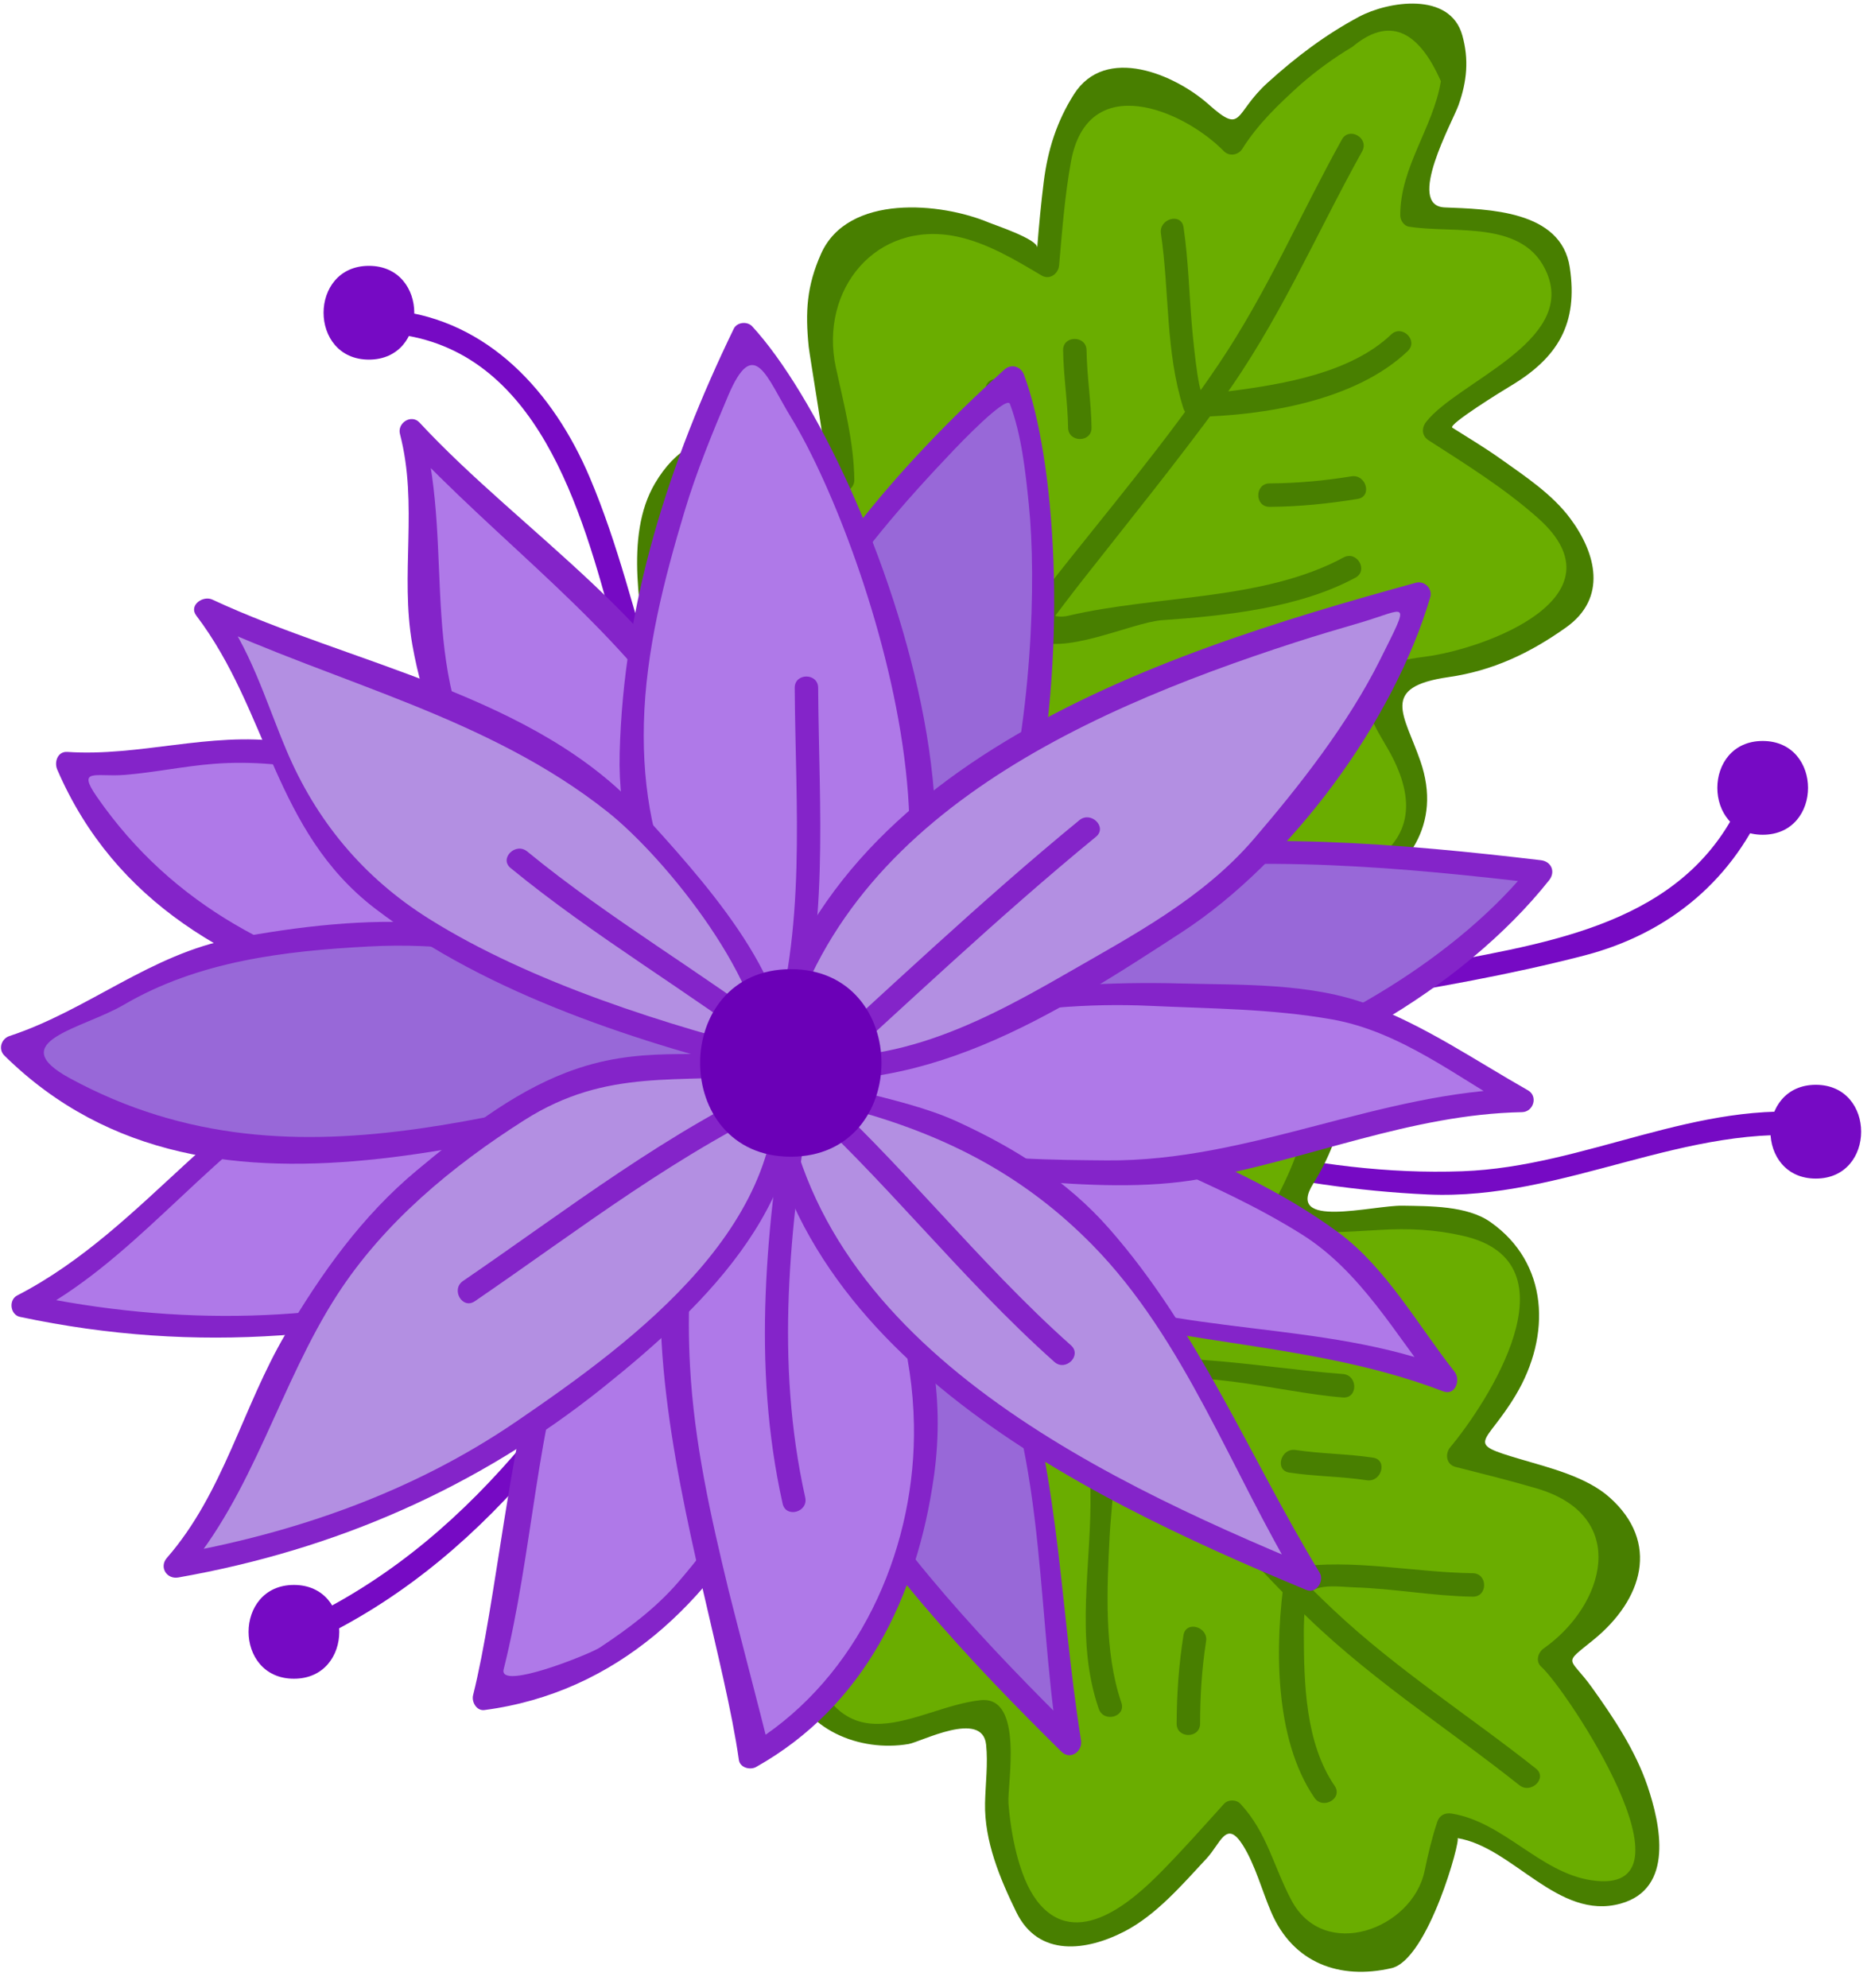
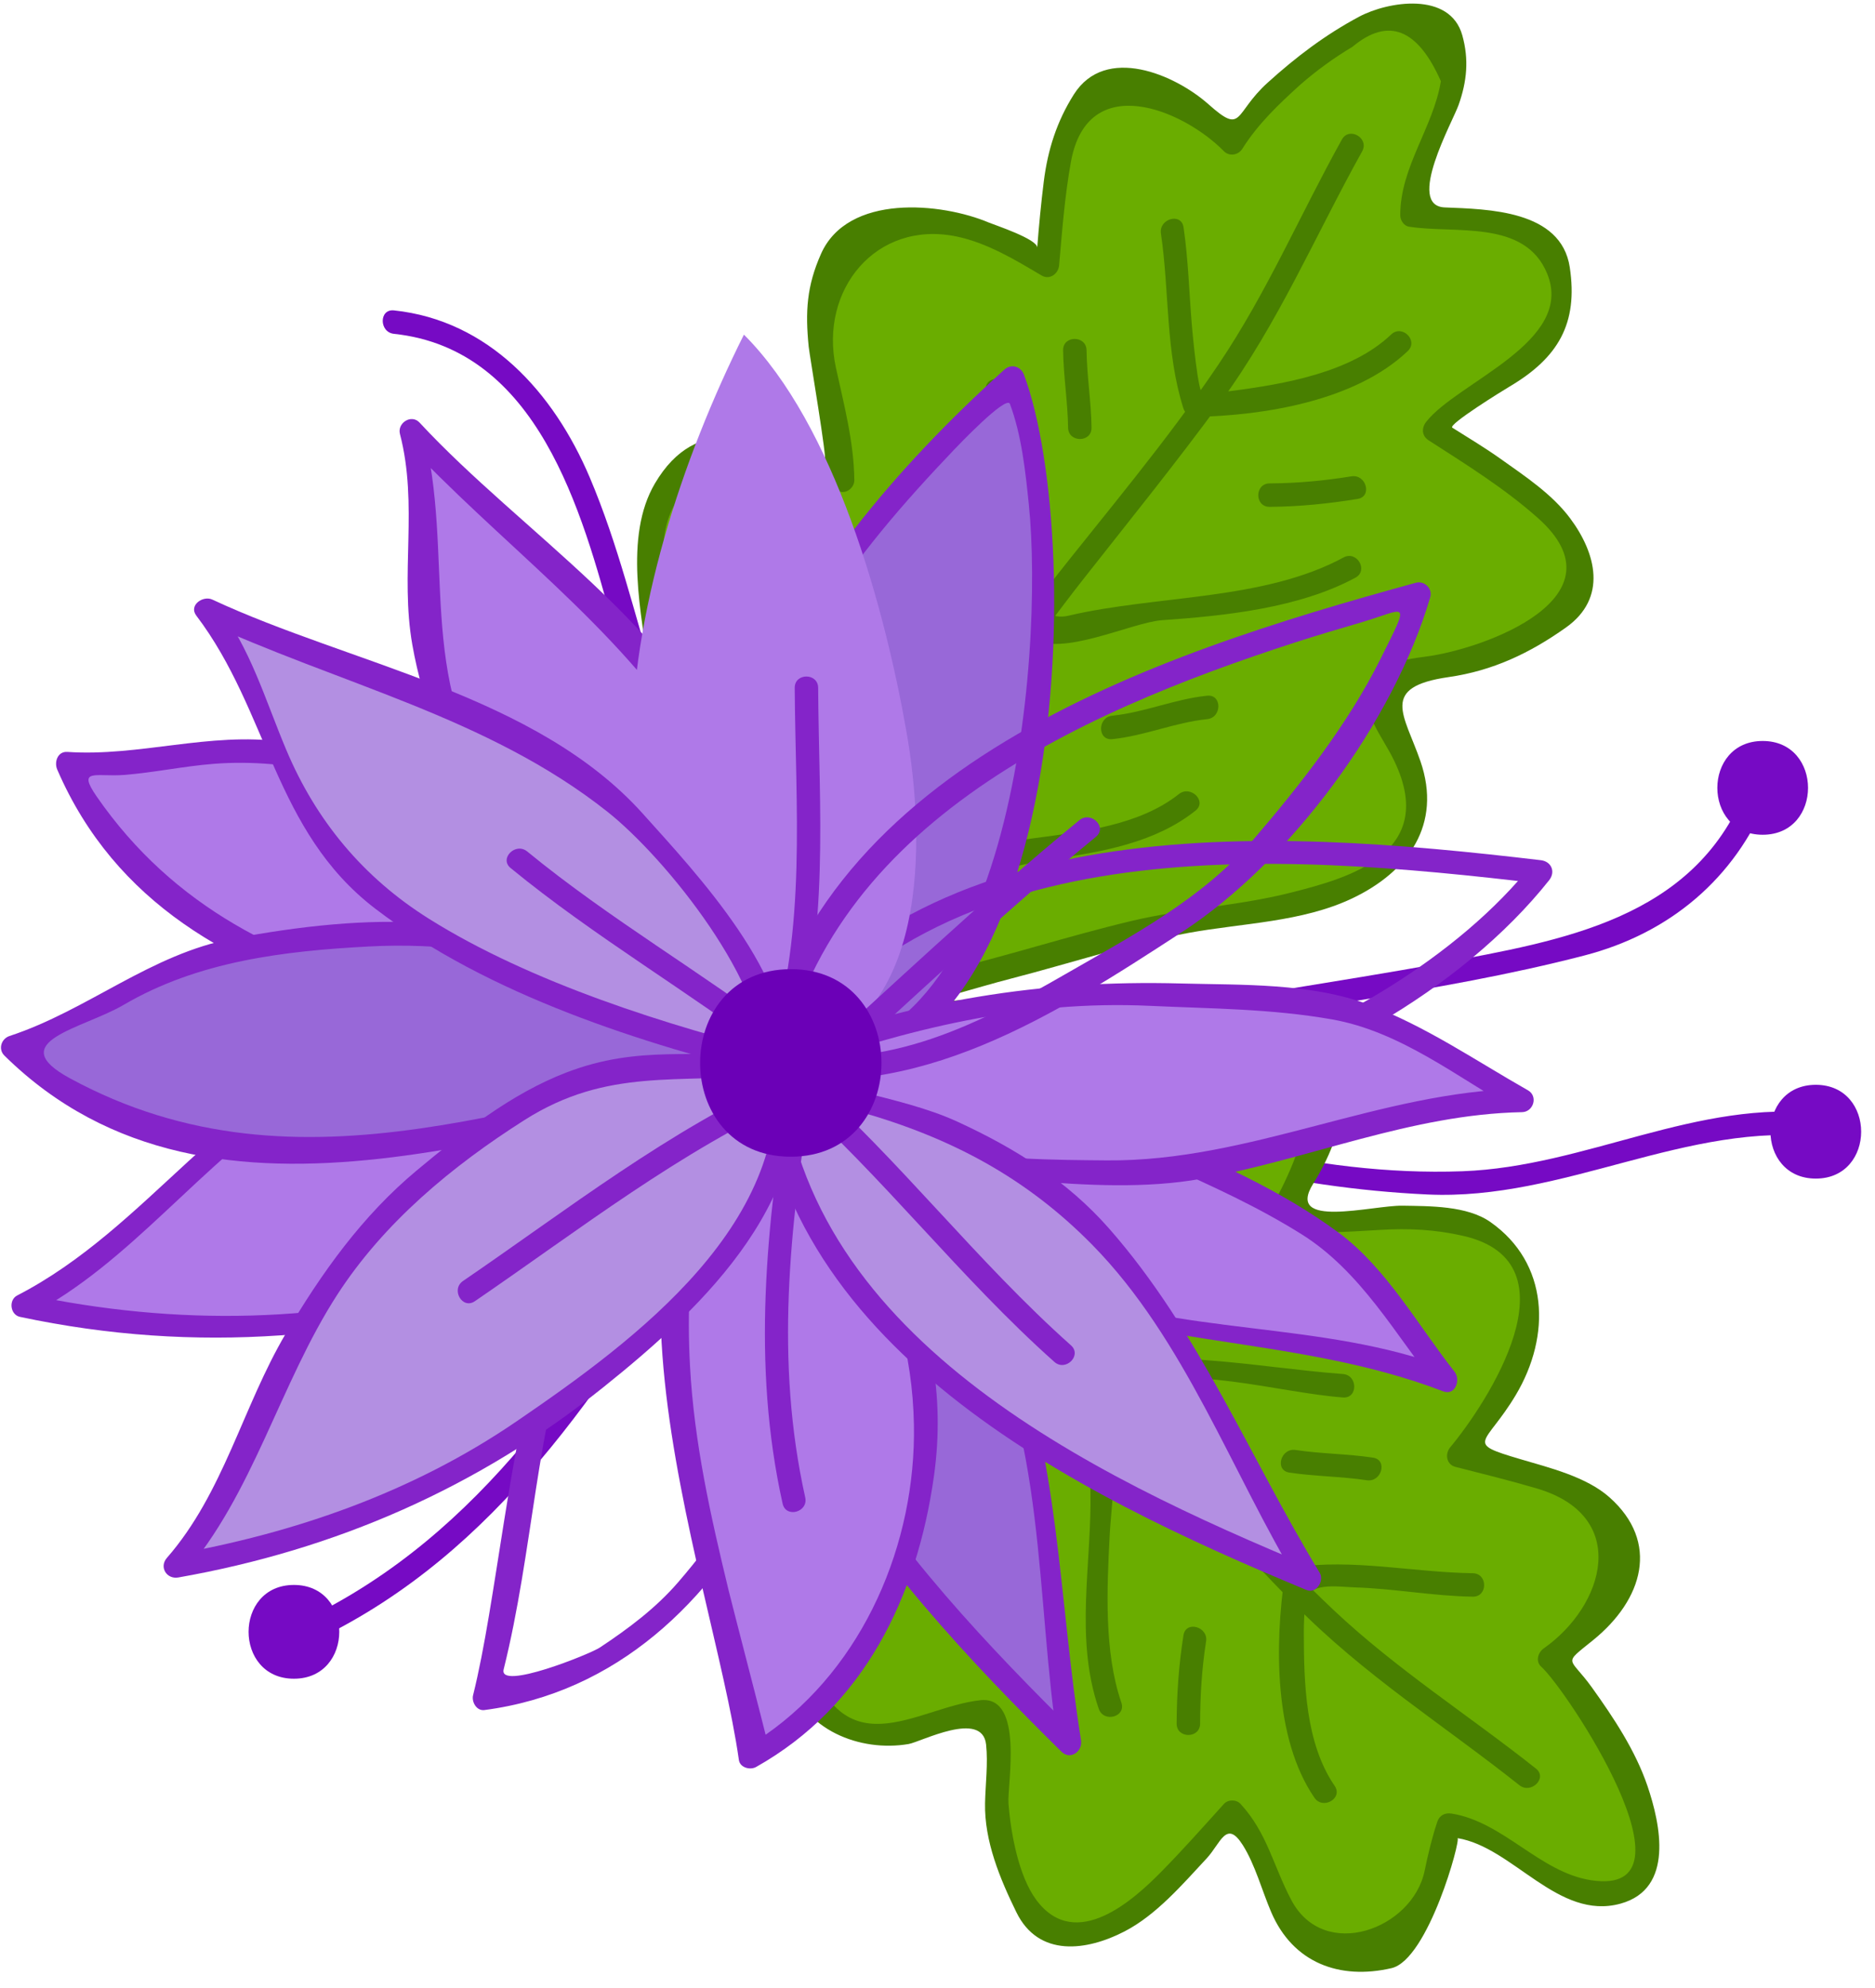
<svg xmlns="http://www.w3.org/2000/svg" width="100" height="106" viewBox="0 0 100 106" fill="none">
  <path d="M39.952 46.733C34.964 40.455 34.484 32.589 31.449 25.448C29.524 20.918 26.06 17.084 21.01 16.55C20.209 16.465 20.217 17.716 21.01 17.8C28.68 18.612 31.032 27.243 32.715 33.445C34.113 38.599 35.709 43.39 39.068 47.617C39.569 48.248 40.447 47.357 39.952 46.733Z" fill="#760AC4" />
  <path d="M36.47 64.693C31.063 73.24 25.768 81.731 16.361 86.302C15.636 86.654 16.27 87.732 16.992 87.381C26.586 82.719 32.03 74.049 37.551 65.323C37.981 64.641 36.899 64.014 36.47 64.693Z" fill="#760AC4" />
  <path d="M54.51 58.778C61.518 61.475 68.62 63.341 76.14 63.69C83.439 64.028 89.955 59.763 97.176 60.634C97.975 60.731 97.966 59.479 97.176 59.384C90.498 58.578 84.604 62.212 77.988 62.451C70.047 62.738 62.172 60.394 54.842 57.573C54.089 57.283 53.766 58.492 54.51 58.778Z" fill="#760AC4" />
  <path d="M60.342 55.611C68.339 53.727 76.552 53.012 84.509 50.944C89.048 49.765 92.531 46.846 94.279 42.507C94.581 41.759 93.371 41.437 93.074 42.175C90.317 49.017 83.263 50.157 76.829 51.357C71.221 52.403 65.571 53.094 60.011 54.405C59.226 54.591 59.558 55.796 60.342 55.611Z" fill="#760AC4" />
-   <path d="M19.676 19.175C22.901 19.175 22.901 14.175 19.676 14.175C16.451 14.175 16.451 19.175 19.676 19.175Z" fill="#760AC4" />
  <path d="M15.676 89.509C18.901 89.509 18.901 84.509 15.676 84.509C12.451 84.509 12.451 89.509 15.676 89.509Z" fill="#760AC4" />
  <path d="M96.843 62.842C100.068 62.842 100.068 57.842 96.843 57.842C93.618 57.842 93.618 62.842 96.843 62.842Z" fill="#760AC4" />
  <path d="M94.01 44.509C97.235 44.509 97.235 39.509 94.01 39.509C90.785 39.509 90.785 44.509 94.01 44.509Z" fill="#760AC4" />
  <path d="M40.01 53.303C37.213 47.177 35.615 39.186 34.816 32.526C34.55 29.863 34.55 25.068 37.613 24.003C40.01 23.071 42.807 24.935 44.939 25.601C45.205 22.138 41.742 16.012 45.072 12.948C48.136 10.285 52.929 12.282 55.86 14.147C56.126 11.617 56.126 6.29 58.523 4.691C60.92 3.093 64.117 5.89 65.715 7.621C66.913 5.357 73.306 -0.37 76.236 0.962C79.965 2.693 74.905 8.953 75.304 11.483C78.235 12.148 83.03 10.684 83.295 15.611C83.429 19.873 78.234 20.139 76.503 22.936C78.9 24.535 86.358 28.53 83.961 32.126C83.029 33.458 80.233 34.79 78.767 35.189C77.702 35.588 74.239 35.588 73.573 36.388C72.774 37.32 75.172 40.117 75.438 41.582C75.704 43.713 75.039 45.711 73.041 46.776C69.445 48.773 64.384 48.641 60.521 49.706C55.993 50.905 51.597 52.37 46.936 53.036C45.205 53.302 41.609 54.368 40.144 53.435" fill="#6AAD00" />
  <path d="M40.55 52.988C38.354 47.903 37.063 42.584 36.105 37.144C35.649 34.558 35.29 31.994 35.368 29.37C35.535 23.73 41.323 24.923 44.773 26.204C45.157 26.347 45.569 25.982 45.564 25.601C45.54 23.55 45.015 21.597 44.581 19.6C43.682 15.458 46.72 11.733 50.998 12.606C52.622 12.937 54.138 13.849 55.545 14.686C55.981 14.946 56.445 14.603 56.486 14.147C56.649 12.291 56.784 10.465 57.117 8.625C58.009 3.705 63.107 5.853 65.274 8.062C65.564 8.357 66.044 8.273 66.256 7.936C67.096 6.602 68.194 5.561 69.353 4.512C70.219 3.757 71.144 3.085 72.127 2.498C74.034 0.906 75.607 1.518 76.847 4.332C76.436 6.814 74.673 8.91 74.68 11.482C74.681 11.737 74.868 12.041 75.139 12.085C77.592 12.48 81.317 11.675 82.514 14.585C84.015 18.235 77.731 20.361 76.062 22.494C75.81 22.817 75.821 23.238 76.189 23.475C78.202 24.772 80.207 26.013 82.008 27.608C86.787 31.839 79.151 34.61 76.021 35.013C73.913 35.285 72.413 35.696 73.041 37.989C73.227 38.671 73.785 39.496 74.12 40.106C77.076 45.488 71.796 46.84 68.891 47.584C66.094 48.299 63.17 48.435 60.357 49.103C56.957 49.91 53.63 51.004 50.224 51.8C47.441 52.45 43.046 53.791 40.312 52.832C39.549 52.564 39.224 53.772 39.98 54.037C43.976 55.438 50.088 53.166 53.947 52.172C57.106 51.359 60.198 50.323 63.413 49.738C66.272 49.217 69.437 49.171 72.109 47.906C75.101 46.489 76.924 43.964 75.756 40.586C74.898 38.099 73.549 36.636 77.263 36.102C79.612 35.764 81.586 34.831 83.522 33.456C85.737 31.882 85.13 29.504 83.745 27.642C82.78 26.346 81.34 25.397 80.037 24.47C79.204 23.878 78.322 23.349 77.458 22.805C77.203 22.645 80.162 20.818 80.503 20.616C83.1 19.083 84.174 17.256 83.721 14.252C83.259 11.196 79.34 11.155 77.052 11.06C74.966 10.973 77.474 6.49 77.788 5.606C78.24 4.337 78.348 3.165 77.99 1.885C77.333 -0.471 74.02 0.071 72.487 0.89C70.673 1.859 69.125 3.036 67.605 4.411C65.782 6.06 66.317 7.217 64.454 5.561C62.68 3.984 58.961 2.362 57.271 5.037C56.363 6.476 55.88 7.985 55.667 9.688C55.521 10.861 55.41 12.03 55.318 13.208C55.353 12.754 53.022 11.987 52.758 11.875C50.213 10.795 45.218 10.312 43.786 13.539C43.027 15.249 42.942 16.607 43.13 18.485C43.175 18.94 44.15 24.642 43.99 24.583C40.526 23.297 37.168 21.982 34.929 25.778C33.259 28.609 34.21 32.833 34.641 35.848C35.513 41.948 37.027 47.957 39.471 53.618C39.789 54.357 40.865 53.72 40.55 52.988Z" fill="#487F00" />
  <path d="M40.72 53.745C47.27 46.679 51.882 38.371 57.845 30.794C60.294 27.683 62.779 24.61 65.116 21.412C68.193 17.203 70.136 12.586 72.648 8.069C73.04 7.364 71.96 6.734 71.568 7.438C69.335 11.454 67.582 15.575 65.001 19.41C62.231 23.527 58.995 27.326 55.93 31.223C50.315 38.356 46.017 46.194 39.836 52.861C39.288 53.45 40.17 54.337 40.72 53.745Z" fill="#487F00" />
  <path d="M41.672 31.628C43.231 36.712 43.709 42.01 44.735 47.21C44.791 47.491 45.074 47.655 45.338 47.669C49.073 47.872 52.501 46.362 56.147 45.811C58.827 45.405 61.59 44.944 63.76 43.224C64.391 42.723 63.5 41.845 62.875 42.34C60.781 44 57.75 44.348 55.193 44.687C53.041 44.972 50.924 45.744 48.804 46.209C46.176 46.786 45.828 46.412 45.413 44.06C45.158 42.616 44.951 41.162 44.724 39.713C44.278 36.86 43.722 34.056 42.875 31.294C42.642 30.527 41.435 30.855 41.672 31.628Z" fill="#487F00" />
  <path d="M52.57 20.806C52.864 24.208 51.804 31.7 55.01 33.998C56.533 35.09 60.349 33.181 61.985 33.068C65.35 32.835 69.291 32.422 72.289 30.802C72.998 30.419 72.367 29.34 71.658 29.723C67.363 32.044 61.696 31.719 56.981 32.83C53.393 33.676 53.997 22.855 53.82 20.806C53.751 20.009 52.501 20.002 52.57 20.806Z" fill="#487F00" />
  <path d="M61.916 12.449C62.376 15.572 62.151 18.733 63.114 21.772C63.197 22.035 63.431 22.236 63.717 22.231C67.425 22.16 72.294 21.374 75.081 18.718C75.665 18.161 74.78 17.279 74.196 17.834C72.05 19.879 68.463 20.485 65.626 20.852C65.132 20.915 64.635 20.946 64.139 20.972C63.899 20.985 63.603 17.784 63.573 17.425C63.421 15.65 63.382 13.882 63.122 12.117C63.004 11.321 61.8 11.661 61.916 12.449Z" fill="#487F00" />
  <path d="M56.699 18.676C56.718 20.057 56.946 21.424 56.965 22.804C56.976 23.609 58.226 23.611 58.215 22.804C58.197 21.423 57.968 20.057 57.949 18.676C57.938 17.871 56.688 17.869 56.699 18.676Z" fill="#487F00" />
  <path d="M46.333 30.828C46.711 32.078 47.118 33.318 47.532 34.557C47.785 35.318 48.992 34.992 48.736 34.225C48.324 32.986 47.915 31.746 47.537 30.496C47.305 29.727 46.099 30.055 46.333 30.828Z" fill="#487F00" />
  <path d="M59.322 39.411C61.05 39.235 62.659 38.521 64.382 38.345C65.176 38.264 65.184 37.014 64.382 37.095C62.654 37.271 61.045 37.985 59.322 38.161C58.528 38.242 58.52 39.493 59.322 39.411Z" fill="#487F00" />
  <path d="M67.713 27.025C69.293 27.015 70.849 26.856 72.407 26.603C73.201 26.474 72.863 25.27 72.075 25.398C70.626 25.633 69.18 25.767 67.713 25.775C66.907 25.78 66.906 27.03 67.713 27.025Z" fill="#487F00" />
  <path d="M41.584 55.54C48.107 53.767 56.282 53.484 63.008 53.776C65.69 53.946 70.438 54.726 70.995 57.934C71.528 60.46 69.227 62.927 68.221 64.929C71.607 65.756 78.238 63.324 80.731 67.12C82.87 70.587 80.111 75.011 77.788 77.61C80.251 78.285 85.527 79.152 86.72 81.787C87.913 84.421 84.622 87.133 82.648 88.433C84.696 89.989 89.328 97.252 87.532 99.937C85.21 103.348 79.834 97.318 77.261 97.302C76.125 100.096 76.796 105.083 71.872 104.545C67.629 103.983 68.21 98.796 65.723 96.626C63.749 98.74 58.578 105.477 55.407 102.517C54.239 101.377 53.376 98.391 53.218 96.874C52.996 95.754 53.559 92.325 52.876 91.534C52.082 90.591 48.923 92.51 47.428 92.536C45.275 92.453 43.403 91.468 42.674 89.316C41.28 85.429 42.236 80.438 41.809 76.439C41.359 71.759 40.624 67.168 40.722 62.442C40.74 60.684 40.27 56.949 41.431 55.65" fill="#6AAD00" />
  <path d="M41.75 56.143C47.141 54.796 52.617 54.367 58.158 54.303C60.783 54.272 63.398 54.317 65.98 54.821C71.927 55.98 69.386 61.623 67.68 64.615C67.497 64.935 67.645 65.468 68.054 65.533C69.913 65.828 71.734 65.687 73.609 65.578C75.136 65.489 76.523 65.552 78.034 65.896C84.259 67.317 79.264 74.873 77.345 77.169C77.056 77.515 77.133 78.088 77.621 78.213C79.074 78.585 80.527 78.94 81.967 79.365C86.955 80.84 85.589 85.604 82.331 87.894C82.021 88.112 81.882 88.589 82.204 88.875C83.51 90.031 90.939 101.189 84.856 100.253C82.12 99.832 80.192 97.147 77.425 96.7C77.074 96.643 76.773 96.786 76.656 97.136C76.367 98.003 76.165 98.86 75.979 99.755C75.336 102.859 70.621 104.616 68.872 101.314C67.907 99.493 67.587 97.732 66.162 96.184C65.939 95.942 65.5 95.939 65.277 96.184C64.156 97.424 63.054 98.672 61.877 99.86C60.519 101.23 57.392 104.127 55.282 101.322C54.322 100.046 53.904 97.728 53.785 96.144C53.713 95.181 54.631 90.409 52.298 90.654C48.805 91.02 44.807 94.648 42.854 87.645C41.881 84.155 42.67 80.032 42.431 76.44C42.199 72.941 41.643 69.467 41.409 65.965C41.226 63.222 40.61 58.452 41.969 55.966C42.355 55.258 41.276 54.628 40.889 55.335C38.826 59.111 40.071 65.404 40.433 69.458C40.735 72.843 41.266 76.187 41.301 79.592C41.336 82.999 41.147 86.173 42.069 89.483C42.839 92.243 45.871 93.434 48.46 92.991C49.115 92.879 52.392 91.154 52.592 93.022C52.7 94.036 52.557 95.127 52.536 96.146C52.496 98.171 53.333 100.174 54.204 101.955C55.396 104.394 57.974 104.017 59.971 102.985C61.675 102.105 63.069 100.47 64.35 99.096C65.105 98.285 65.403 96.993 66.282 98.38C66.935 99.412 67.305 100.804 67.794 101.947C68.957 104.669 71.451 105.581 74.213 104.942C76.176 104.487 77.932 98.042 77.734 98.01C80.7 98.489 83.092 102.42 86.428 101.502C89.307 100.71 88.554 97.256 87.865 95.228C87.22 93.332 86.063 91.595 84.906 89.981C83.697 88.295 83.305 88.798 84.968 87.45C87.629 85.292 88.538 82.232 85.836 79.834C84.606 78.741 82.629 78.258 81.099 77.806C78.053 76.906 79.222 77.096 80.843 74.38C82.736 71.207 82.6 67.343 79.488 65.158C78.24 64.282 76.246 64.313 74.81 64.287C73.199 64.258 68.497 65.569 70.044 63.103C71.587 60.646 72.829 56.736 69.587 54.929C66.062 52.964 62.09 53.073 58.157 53.053C52.525 53.024 46.884 53.572 41.417 54.938C40.636 55.133 40.968 56.338 41.75 56.143Z" fill="#487F00" />
  <path d="M41.099 56.246C46.695 63.455 53.701 69.026 59.912 75.708C62.961 78.988 65.903 82.359 69.044 85.555C72.729 89.306 76.942 91.943 81.033 95.186C81.658 95.681 82.549 94.803 81.918 94.302C78.314 91.446 74.497 89.021 71.127 85.849C67.869 82.783 64.93 79.371 61.927 76.06C55.433 68.899 47.912 62.999 41.985 55.362C41.489 54.726 40.611 55.618 41.099 56.246Z" fill="#487F00" />
  <path d="M62.684 60.734C57.454 61.452 52.175 61.036 46.917 61.209C46.647 61.218 46.378 61.392 46.314 61.668C45.477 65.322 46.499 68.91 46.379 72.587C46.293 75.264 46.312 78.265 47.671 80.651C48.07 81.351 49.15 80.722 48.751 80.02C47.489 77.805 47.59 75.061 47.629 72.587C47.67 70.063 47.259 67.557 47.171 65.034C47.033 61.092 52.275 62.41 54.948 62.424C57.655 62.439 60.334 62.307 63.014 61.939C63.811 61.83 63.472 60.626 62.684 60.734Z" fill="#487F00" />
  <path d="M71.625 73.263C69.18 73.079 66.754 72.698 64.307 72.522C62.836 72.417 59.738 72.016 58.535 73.26C57.061 74.783 58.12 77.641 58.157 79.5C58.235 83.352 57.302 87.353 58.601 91.115C58.863 91.872 60.07 91.547 59.806 90.783C58.88 88.101 59.034 84.719 59.181 81.902C59.246 80.655 59.444 79.487 59.332 78.239C59.24 77.208 58.452 74.487 59.885 73.957C63.288 72.699 68.113 74.249 71.625 74.513C72.43 74.573 72.424 73.323 71.625 73.263Z" fill="#487F00" />
  <path d="M78.55 83.884C75.326 83.837 72.178 83.099 68.955 83.576C68.766 83.604 68.546 83.823 68.519 84.013C67.99 87.654 67.933 92.689 70.102 95.854C70.555 96.514 71.639 95.89 71.182 95.223C69.617 92.94 69.543 89.745 69.537 87.075C69.536 86.546 69.566 86.017 69.599 85.489C69.671 84.308 71.387 84.614 72.24 84.639C74.351 84.702 76.433 85.103 78.551 85.134C79.356 85.146 79.355 83.896 78.55 83.884Z" fill="#487F00" />
  <path d="M73.229 77.722C71.858 77.515 70.466 77.52 69.096 77.313C68.308 77.194 67.969 78.399 68.764 78.518C70.135 78.725 71.527 78.72 72.897 78.927C73.685 79.046 74.024 77.841 73.229 77.722Z" fill="#487F00" />
  <path d="M62.882 65.458C61.528 65.636 60.177 65.845 58.828 66.061C58.034 66.189 58.372 67.393 59.16 67.266C60.399 67.067 61.638 66.871 62.882 66.708C63.669 66.605 63.68 65.353 62.882 65.458Z" fill="#487F00" />
  <path d="M52.195 77.029C52.091 78.768 52.529 80.476 52.427 82.215C52.379 83.021 53.63 83.016 53.677 82.215C53.78 80.476 53.341 78.768 53.445 77.029C53.493 76.223 52.243 76.228 52.195 77.029Z" fill="#487F00" />
  <path d="M63.119 87.189C62.871 88.755 62.759 90.319 62.755 91.905C62.753 92.711 64.003 92.711 64.005 91.905C64.008 90.433 64.095 88.976 64.324 87.521C64.449 86.733 63.244 86.395 63.119 87.189Z" fill="#487F00" />
  <path d="M41.494 56.797C38.613 50.594 37.368 45.234 40.06 38.592C42.877 31.641 48.417 25.074 54.009 20.148C56.673 26.443 55.513 36.403 54.091 43.02C52.889 48.647 49.378 58.195 41.71 56.705" fill="#9868D8" />
  <path d="M42.034 56.483C38.267 48.01 38.848 41.022 43.619 33.074C45.622 29.737 48.215 26.78 50.89 23.972C50.994 23.864 53.676 21.037 53.863 21.537C54.491 23.221 54.692 25.155 54.872 26.911C55.687 34.909 54.004 57.603 41.712 56.081C40.913 55.982 40.923 57.233 41.712 57.331C57.168 59.245 57.958 28.951 54.613 19.983C54.446 19.536 53.936 19.375 53.568 19.707C47.72 24.987 42.681 31.004 39.521 38.278C36.733 44.697 38.235 50.994 40.955 57.113C41.281 57.849 42.358 57.212 42.034 56.483Z" fill="#8424C9" />
-   <path d="M41.773 56.552C35.829 57.02 31.956 64.801 30.106 69.807C27.631 76.357 27.69 83.754 25.834 90.555C33.265 89.97 39.237 83.219 41.621 76.452C42.969 72.682 42.99 68.195 42.604 64.262C42.462 61.507 41.235 59.211 40.876 56.548" fill="#AF79E8" />
  <path d="M41.607 55.95C27.698 58.203 27.715 80.426 25.231 90.389C25.143 90.742 25.415 91.235 25.834 91.18C32.896 90.253 37.895 85.432 41.102 79.292C45.014 71.803 42.984 64.109 41.478 56.381C41.324 55.59 40.12 55.926 40.273 56.713C41.599 63.52 43.141 69.391 41.018 76.285C40.093 79.288 38.193 82.018 36.167 84.366C34.976 85.747 33.502 86.846 31.991 87.847C31.464 88.197 26.574 90.163 26.862 89.009C28.438 82.688 28.575 76.179 30.708 69.972C32.516 64.711 35.933 58.127 41.938 57.154C42.733 57.026 42.395 55.822 41.607 55.95Z" fill="#8424C9" />
  <path d="M41.281 55.992C36.604 49.781 30.994 44.989 23.454 42.293C19.531 40.882 15.481 39.781 11.394 40.103C8.856 40.153 5.942 41.13 3.591 40.717C6.068 47.476 16.32 52.35 22.813 54.082C28.624 55.718 35.339 55.563 40.842 57.073" fill="#AF79E8" />
  <path d="M41.724 55.55C37.241 49.767 31.995 45.245 25.252 42.32C22.008 40.912 18.547 40.022 15.053 39.547C11.181 39.02 7.438 40.352 3.592 40.092C3.069 40.056 2.882 40.637 3.052 41.032C9.237 55.354 28.188 54.628 40.677 57.676C41.46 57.867 41.792 56.662 41.009 56.471C28.541 53.429 13.43 54.419 5.158 42.472C4.093 40.933 5.115 41.437 6.623 41.319C8.219 41.193 9.792 40.854 11.395 40.728C15.516 40.403 19.449 41.572 23.289 42.896C30.522 45.391 36.227 50.482 40.84 56.435C41.333 57.07 42.211 56.179 41.724 55.55Z" fill="#8424C9" />
  <path d="M40.876 56.548C40.848 62.831 51.906 67.493 56.694 69.433C63.181 72.062 70.708 70.797 77.132 73.581C75.069 71.127 73.659 68.397 71.1 66.281C67.986 63.76 64.37 62.474 60.88 60.88C54.58 57.787 48.394 57.078 41.493 56.799" fill="#AF79E8" />
  <path d="M40.251 56.548C40.74 62.482 47.141 65.726 51.883 68.025C59.978 71.947 68.753 71.043 76.967 74.184C77.621 74.435 77.915 73.569 77.575 73.14C75.664 70.724 73.938 67.609 71.416 65.742C68.259 63.405 64.765 61.93 61.196 60.341C54.826 57.503 48.417 56.498 41.494 56.174C40.687 56.136 40.691 57.386 41.494 57.424C48.922 57.771 55.273 59.062 62.066 62.089C64.602 63.218 67.064 64.336 69.421 65.812C72.577 67.788 74.437 71.175 76.69 74.024C76.893 73.676 77.096 73.328 77.298 72.979C70.447 70.358 62.899 71.295 56.097 68.52C50.955 66.422 42.029 62.958 41.5 56.549C41.435 55.75 40.185 55.744 40.251 56.548Z" fill="#8424C9" />
  <path d="M41.214 57.046C39.641 56.048 38.408 54.65 36.96 53.344C33.972 50.514 30.606 48.611 27.96 45.38C25.22 41.932 23.162 38.58 22.594 34.214C22.085 30.591 23.187 26.541 21.934 22.976C27.507 29.192 34.329 33.215 38.287 40.754C39.698 43.484 42.651 54.392 40.906 56.921" fill="#AF79E8" />
  <path d="M41.529 56.505C36.283 52.701 30.328 47.742 26.585 42.477C22.077 36.137 24.325 29.685 22.536 22.808C22.188 23.011 21.84 23.213 21.491 23.416C26.61 28.934 32.853 33.29 36.971 39.694C39.351 43.394 42.409 52.445 40.365 56.604C40.011 57.325 41.09 57.959 41.445 57.235C43.626 52.797 40.848 45.345 39.152 41.149C36.025 33.414 27.852 28.436 22.376 22.532C21.938 22.061 21.178 22.552 21.331 23.14C22.315 26.927 21.324 30.606 21.991 34.378C22.57 37.653 23.721 40.314 25.506 43.108C27.378 46.039 29.858 48.321 32.554 50.478C35.409 52.761 37.945 55.442 40.899 57.583C41.553 58.058 42.175 56.973 41.529 56.505Z" fill="#8424C9" />
  <path d="M40.784 56.33C38.468 62.045 40.08 68.273 42.405 74.071C45.896 82.319 50.888 86.861 57.05 92.956C55.572 84.623 56.381 76.858 52.239 68.886C50.397 65.442 47.655 62.891 44.541 60.371C43.339 59.344 40.591 57.691 40.133 56.605" fill="#9868D8" />
  <path d="M40.182 56.164C35.267 70.808 47.037 83.957 56.609 93.398C57.089 93.873 57.748 93.377 57.654 92.79C56.444 85.227 56.535 77.636 53.658 70.425C52.553 67.656 50.762 65.398 48.742 63.255C46.409 60.779 42.674 59.026 40.675 56.291C40.204 55.648 39.118 56.27 39.595 56.922C40.797 58.566 42.503 59.569 44.101 60.813C47.136 63.175 49.736 65.88 51.702 69.203C55.865 76.234 55.2 85.311 56.45 93.123C56.798 92.919 57.146 92.718 57.495 92.514C48.224 83.371 36.609 70.737 41.388 56.496C41.645 55.73 40.436 55.404 40.182 56.164Z" fill="#8424C9" />
-   <path d="M40.129 57.505C48.148 43.49 68.289 44.82 82.178 46.493C80.029 49.579 75.312 52.343 72.176 54.309C68.327 56.705 64.825 57.803 60.459 58.371C53.274 59.236 46.612 61.032 40.35 56.516" fill="#9868D8" />
  <path d="M40.669 57.82C49.197 43.911 68.131 45.458 82.178 47.117C82.031 46.762 81.883 46.406 81.736 46.05C77.799 51.013 70.907 55.022 64.905 56.864C57.479 59.144 47.412 60.31 40.666 55.974C39.985 55.536 39.359 56.619 40.035 57.053C46.918 61.476 54.576 59.878 62.225 58.733C69.557 57.636 78.007 52.749 82.621 46.933C82.975 46.485 82.743 45.933 82.179 45.866C67.637 44.148 48.392 42.835 39.59 57.188C39.167 57.878 40.248 58.505 40.669 57.82Z" fill="#8424C9" />
  <path d="M40.659 56.64C38.618 56.352 36.923 54.765 35.007 54.169C30.431 53.034 25.722 54.003 21.352 55.468C17.199 56.842 13.785 59.055 10.491 61.856C7.54 64.256 4.706 68.144 1.233 69.613C10.446 71.729 18.248 71.114 27.298 68.308C32.999 66.663 40.631 62.922 41.619 56.489" fill="#AF79E8" />
  <path d="M40.825 56.038C37.412 55.058 35.14 53.377 31.557 53.062C27.557 52.711 23.349 54.079 19.661 55.42C11.931 58.23 7.918 65.465 0.917 69.074C0.446 69.317 0.544 70.106 1.066 70.216C10.556 72.229 19.401 71.387 28.627 68.554C34.559 66.733 40.765 63.082 42.222 56.656C42.4 55.871 41.195 55.538 41.017 56.324C39.364 63.612 31.717 66.347 25.338 68.238C17.418 70.586 9.444 70.717 1.398 69.011C1.448 69.392 1.498 69.772 1.548 70.153C6.999 67.343 10.714 61.975 15.914 58.667C19.135 56.618 22.858 55.528 26.552 54.717C31.89 53.545 35.675 55.859 40.493 57.243C41.27 57.466 41.599 56.26 40.825 56.038Z" fill="#8424C9" />
  <path d="M41.843 56.509C36.843 51.842 33.676 47.342 33.676 40.176C33.676 32.676 36.343 24.509 39.676 17.842C44.51 22.675 47.176 32.342 48.343 39.008C49.343 44.675 49.676 54.841 42.01 56.341" fill="#AF79E8" />
-   <path d="M42.285 56.067C37.053 51.059 34.157 45.948 34.341 38.559C34.437 34.708 35.415 30.903 36.518 27.236C37.147 25.146 37.983 23.105 38.834 21.101C40.221 17.836 40.875 20.109 42.197 22.271C46.441 29.209 54.154 52.486 41.843 55.74C41.065 55.946 41.395 57.152 42.175 56.945C57.316 52.943 46.662 24.504 40.117 17.401C39.857 17.12 39.307 17.171 39.134 17.528C35.674 24.666 33.247 32.197 33.049 40.177C32.878 47.056 36.643 52.399 41.399 56.952C41.982 57.508 42.868 56.625 42.285 56.067Z" fill="#8424C9" />
  <path d="M42.01 56.176C36.676 58.842 36.01 67.509 36.176 72.842C36.343 79.842 39.176 86.676 40.01 93.676C46.676 90.342 49.676 81.842 49.343 74.676C49.176 70.676 47.51 66.509 45.676 63.009C44.51 60.509 42.51 58.842 41.176 56.509" fill="#AF79E8" />
  <path d="M41.694 55.636C29.545 62.928 37.964 83.652 39.407 93.842C39.466 94.255 40.009 94.394 40.325 94.216C46.106 90.963 48.903 85.119 49.808 78.725C51.065 69.852 46.261 63.168 41.715 56.194C41.276 55.522 40.194 56.148 40.635 56.825C44.62 62.938 48.596 68.252 48.742 75.954C48.861 82.282 46.074 88.847 40.833 92.496C40.843 92.489 39.031 85.505 38.866 84.823C37.905 80.85 37.022 76.944 36.801 72.843C36.502 67.322 37.108 59.848 42.325 56.716C43.016 56.301 42.388 55.22 41.694 55.636Z" fill="#8424C9" />
  <path d="M41.343 55.841C34.676 51.841 27.676 49.508 19.676 49.841C15.51 50.008 11.343 50.508 7.676 52.341C5.343 53.341 3.01 55.341 0.676 55.841C5.51 61.175 16.843 61.841 23.51 61.008C29.51 60.341 35.676 57.675 41.343 57.008" fill="#9868D8" />
  <path d="M41.658 55.302C35.831 51.924 29.789 49.75 23.045 49.234C19.521 48.964 15.922 49.394 12.46 50.037C8.029 50.862 4.696 53.863 0.51 55.239C0.071 55.382 -0.114 55.94 0.234 56.283C11.413 67.3 28.702 59.489 41.509 57.61C42.304 57.493 41.965 56.289 41.177 56.405C28.521 58.261 16.147 64.245 3.723 57.491C0.129 55.537 4.415 54.855 6.592 53.581C10.581 51.244 15.156 50.706 19.676 50.466C27.334 50.059 34.492 52.593 41.028 56.381C41.727 56.786 42.355 55.706 41.658 55.302Z" fill="#8424C9" />
  <path d="M41.176 56.509C43.51 62.342 55.51 62.509 60.676 62.509C67.676 62.509 74.176 58.509 81.176 58.676C78.343 57.176 76.01 55.176 72.843 54.176C69.01 53.009 65.176 53.176 61.343 53.009C54.343 52.509 48.343 54.176 41.843 56.509" fill="#AF79E8" />
  <path d="M40.636 56.823C43.166 61.887 49.944 62.558 54.959 62.964C57.901 63.202 61.128 63.381 64.041 62.857C69.816 61.817 75.244 59.418 81.176 59.3C81.787 59.288 82.042 58.448 81.491 58.135C78.67 56.532 76.056 54.727 73.009 53.572C69.924 52.402 66.215 52.526 62.986 52.439C55.387 52.234 48.868 53.375 41.677 55.905C40.922 56.171 41.246 57.379 42.009 57.11C48.346 54.88 54.567 53.316 61.343 53.632C64.611 53.784 67.794 53.783 71.034 54.353C74.683 54.996 77.715 57.426 80.86 59.213C80.965 58.825 81.07 58.437 81.175 58.048C73.563 58.198 66.685 61.939 59.028 61.872C53.572 61.824 44.538 61.84 41.715 56.191C41.355 55.471 40.277 56.105 40.636 56.823Z" fill="#8424C9" />
  <path d="M41.676 56.842C39.843 56.509 38.176 55.676 36.343 55.009C32.51 53.509 28.676 53.009 25.01 51.009C21.176 48.842 18.01 46.509 15.843 42.676C14.01 39.509 13.51 35.342 11.01 32.509C18.51 36.176 26.343 37.342 32.843 42.842C35.176 44.842 42.01 53.842 41.343 56.842" fill="#B38FE2" />
  <path d="M41.842 56.24C35.61 54.699 28.281 52.381 22.872 48.986C19.381 46.795 16.86 43.766 15.268 39.984C14.107 37.225 13.386 34.616 11.549 32.194C11.264 32.479 10.979 32.764 10.694 33.049C17.987 36.454 25.985 38.199 32.4 43.285C35.531 45.767 41.022 52.597 40.717 56.843C40.659 57.648 41.909 57.642 41.967 56.843C42.31 52.065 37.239 46.674 34.275 43.376C28.581 37.044 18.71 35.417 11.325 31.97C10.827 31.737 10.05 32.271 10.47 32.825C14.343 37.929 14.602 44.305 20.007 48.445C26.032 53.058 34.21 55.642 41.51 57.446C42.292 57.638 42.624 56.433 41.842 56.24Z" fill="#8424C9" />
  <path d="M41.01 56.342C41.01 62.509 44.843 67.676 49.176 72.176C55.51 78.509 61.843 80.842 69.843 84.176C65.343 77.009 63.176 69.509 56.343 63.676C53.343 61.176 49.843 59.842 46.01 58.676C44.51 58.176 41.343 57.676 40.51 56.842" fill="#B38FE2" />
  <path d="M40.385 56.342C41.176 71.782 57.307 79.645 69.677 84.778C70.202 84.996 70.644 84.291 70.383 83.86C66.636 77.69 63.956 70.966 59.142 65.495C56.905 62.953 54.109 61.205 51.057 59.806C47.848 58.335 43.812 58.15 40.826 56.302C40.138 55.876 39.511 56.958 40.195 57.381C41.91 58.442 43.924 58.733 45.844 59.277C50.688 60.65 54.72 62.778 58.258 66.378C63.21 71.417 65.688 78.536 69.303 84.49C69.538 84.184 69.774 83.878 70.009 83.572C58.186 78.665 42.395 71.166 41.635 56.341C41.594 55.541 40.344 55.536 40.385 56.342Z" fill="#8424C9" />
-   <path d="M40.843 57.676C43.01 41.676 62.176 35.342 75.676 31.676C74.843 35.343 71.51 39.676 69.343 42.676C66.676 46.342 63.843 48.676 60.01 50.842C53.676 54.342 48.176 58.509 40.676 56.676" fill="#B38FE2" />
  <path d="M41.445 57.842C43.709 44.179 57.283 38.073 69.112 34.242C70.252 33.873 71.401 33.537 72.55 33.2C75.053 32.465 75.265 31.847 73.606 35.175C71.908 38.58 69.324 41.883 66.857 44.752C64.124 47.93 60.39 49.884 56.821 51.941C51.685 54.901 46.93 57.22 40.843 56.073C40.056 55.925 39.719 57.129 40.511 57.278C48.89 58.856 56.246 54.123 63.027 49.707C68.841 45.921 74.333 38.475 76.28 31.841C76.415 31.381 75.965 30.948 75.512 31.073C61.44 34.928 42.989 40.934 40.242 57.51C40.109 58.298 41.313 58.636 41.445 57.842Z" fill="#8424C9" />
  <path d="M41.01 56.676C39.01 57.176 36.843 56.342 34.843 56.509C30.176 57.176 26.176 59.842 22.676 62.842C19.343 65.676 17.01 69.009 15.01 72.842C13.176 76.176 12.01 80.842 9.343 83.509C18.676 82.009 25.676 78.509 33.01 72.509C37.676 68.842 43.343 62.509 41.843 56.176" fill="#B38FE2" />
  <path d="M41.01 56.051C37.026 56.472 34.125 55.688 30.226 57.178C27.248 58.317 24.661 60.384 22.234 62.401C19.324 64.82 17.143 67.88 15.238 71.113C12.936 75.016 11.924 79.603 8.901 83.067C8.474 83.556 8.89 84.22 9.509 84.111C17.905 82.634 25.483 79.325 32.16 73.983C37.76 69.503 43.633 63.798 42.445 56.009C42.324 55.214 41.12 55.553 41.24 56.341C42.574 65.093 33.853 71.482 27.538 75.795C22.009 79.57 15.729 81.752 9.177 82.905C9.379 83.253 9.582 83.601 9.785 83.949C13.503 79.689 14.911 73.798 17.974 69.054C20.477 65.18 24.117 62.171 27.968 59.724C32.421 56.894 36.193 57.808 41.009 57.299C41.803 57.217 41.81 55.966 41.01 56.051Z" fill="#8424C9" />
  <path d="M27.233 46.284C31.718 49.963 36.744 52.879 41.36 56.382C41.697 56.638 42.168 56.356 42.278 56.008C44.267 49.756 43.675 43.138 43.635 36.676C43.63 35.87 42.38 35.87 42.385 36.676C42.424 43.024 43.027 49.533 41.073 55.676C41.379 55.552 41.685 55.427 41.991 55.303C37.461 51.864 32.519 49.011 28.118 45.401C27.5 44.894 26.61 45.772 27.233 46.284Z" fill="#8424C9" />
  <path d="M42.073 57.843C40.879 65.31 40.078 72.713 41.74 80.175C41.915 80.962 43.12 80.628 42.945 79.843C41.328 72.578 42.116 65.444 43.278 58.175C43.404 57.387 42.2 57.048 42.073 57.843Z" fill="#8424C9" />
  <path d="M42.067 58.284C47.105 62.75 51.205 68.141 56.233 72.617C56.834 73.151 57.72 72.27 57.118 71.733C52.089 67.256 47.989 61.866 42.952 57.4C42.351 56.868 41.464 57.749 42.067 58.284Z" fill="#8424C9" />
  <path d="M43.118 58.283C48.199 53.692 53.154 48.962 58.452 44.616C59.075 44.104 58.185 43.225 57.567 43.732C52.269 48.077 47.315 52.808 42.233 57.399C41.635 57.941 42.521 58.822 43.118 58.283Z" fill="#8424C9" />
  <path d="M41.86 57.469C35.644 60.275 30.293 64.475 24.694 68.302C24.033 68.754 24.658 69.838 25.325 69.381C30.924 65.554 36.275 61.354 42.491 58.547C43.225 58.217 42.589 57.14 41.86 57.469Z" fill="#8424C9" />
  <path d="M42.176 61.676C48.624 61.676 48.624 51.676 42.176 51.676C35.727 51.676 35.727 61.676 42.176 61.676Z" fill="#6B00B7" />
</svg>